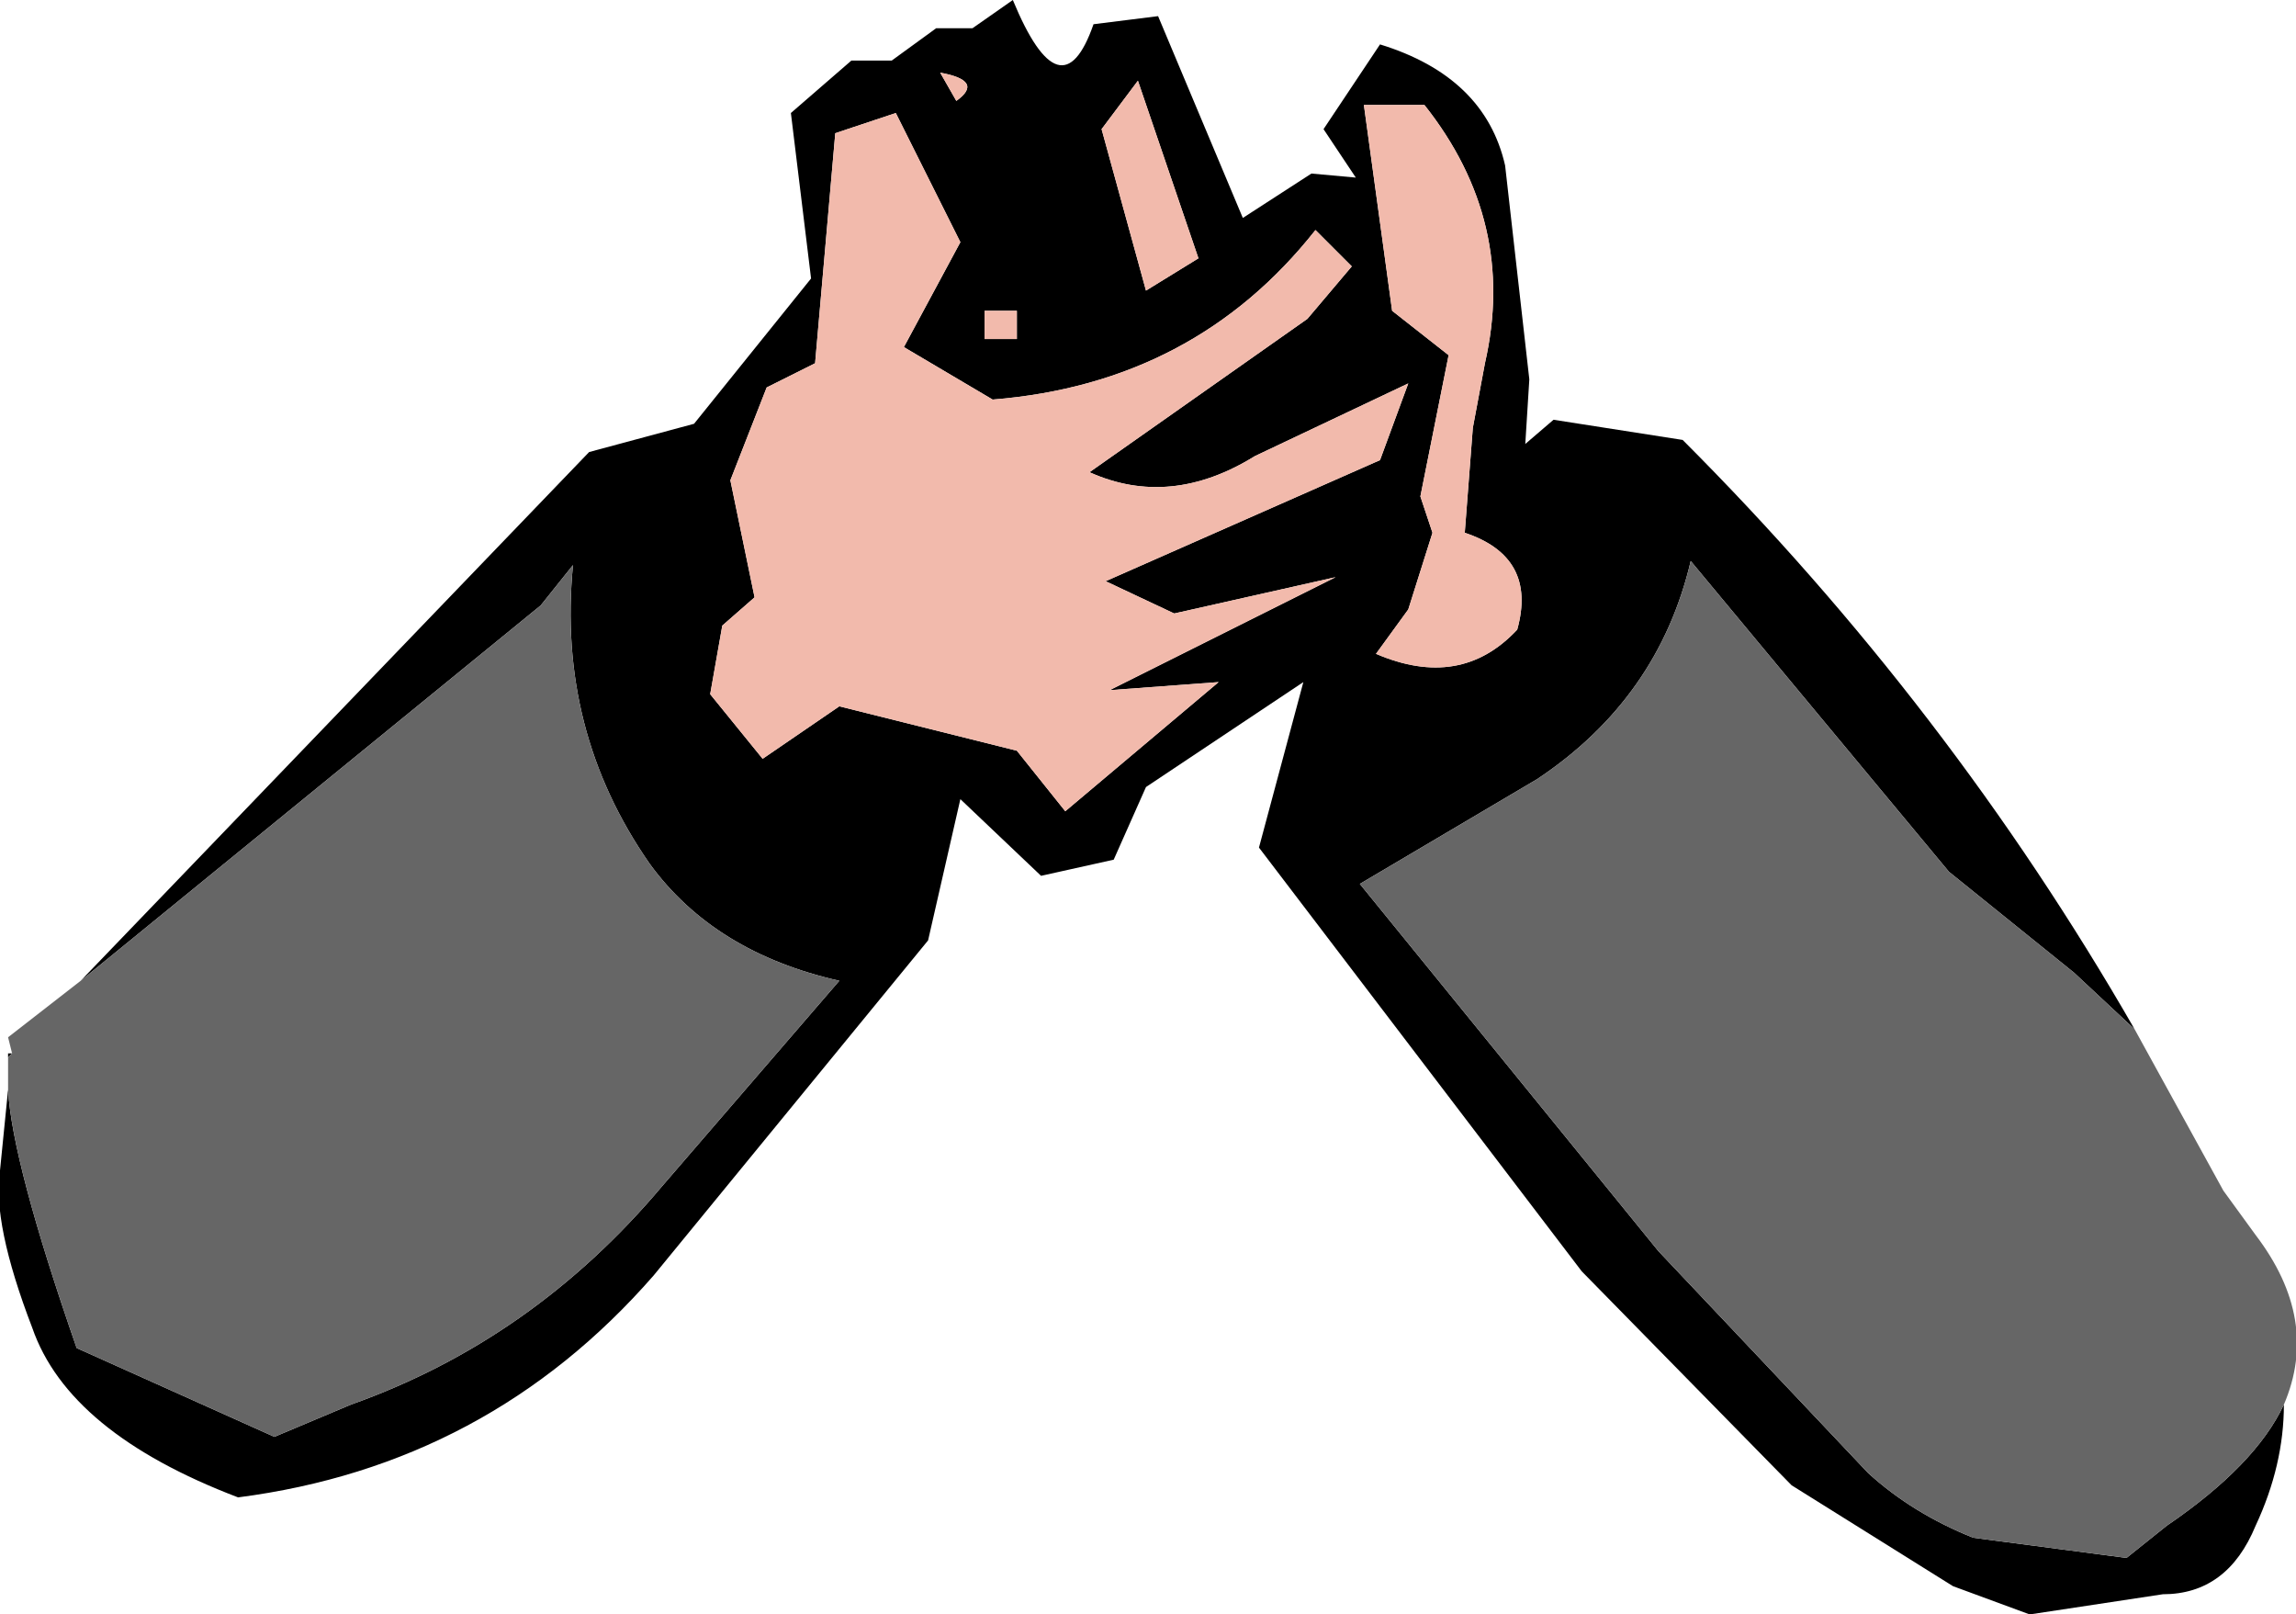
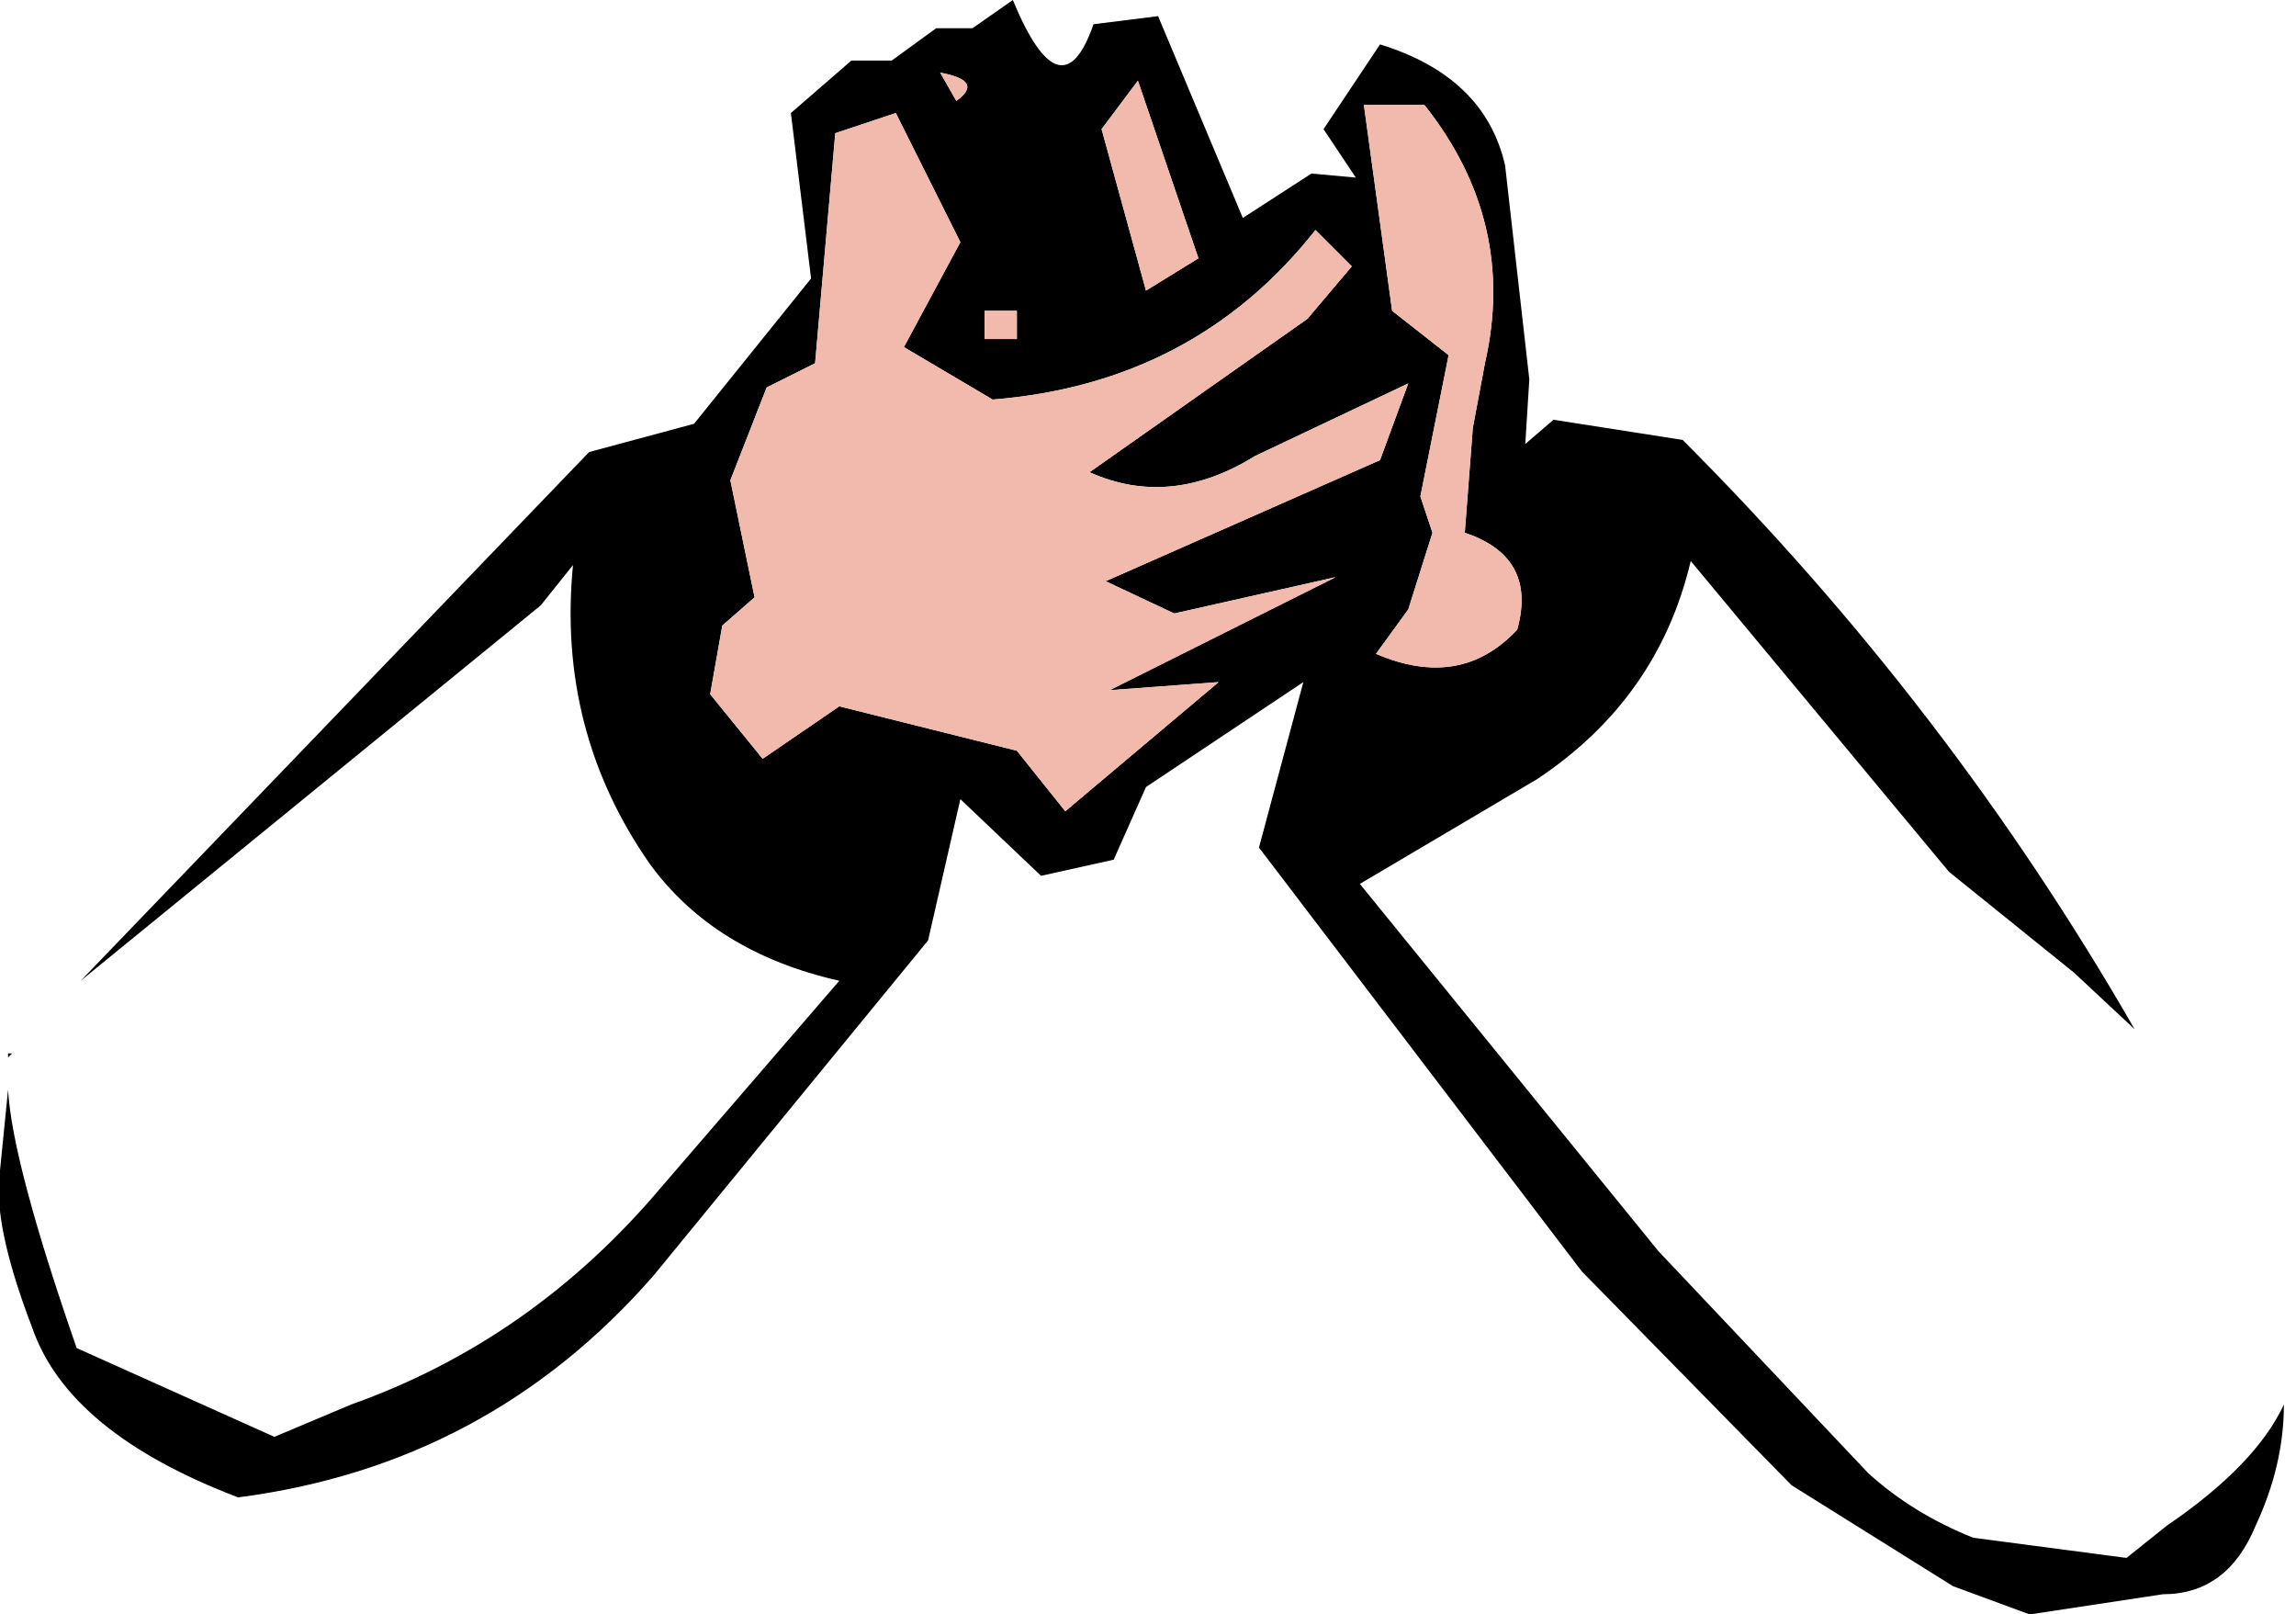
<svg xmlns="http://www.w3.org/2000/svg" height="20.0px" width="28.45px">
  <g transform="matrix(1.0, 0.0, 0.0, 1.0, 14.05, 9.9)">
    <path d="M0.15 -6.3 L0.8 -6.7 0.05 -8.9 -0.4 -8.3 0.15 -6.3 M-13.05 2.25 L-6.75 -4.3 -5.45 -4.65 -4.0 -6.45 -4.25 -8.5 -3.5 -9.15 -3.0 -9.15 -2.45 -9.55 -2.0 -9.55 -1.5 -9.9 Q-0.9 -8.45 -0.5 -9.6 L0.3 -9.7 1.35 -7.2 2.2 -7.75 2.75 -7.7 2.35 -8.3 3.05 -9.35 Q4.35 -8.95 4.6 -7.85 L4.9 -5.2 4.85 -4.4 5.2 -4.7 6.8 -4.45 Q10.1 -1.15 12.4 2.85 L11.65 2.15 10.1 0.9 6.9 -2.95 Q6.5 -1.25 5.0 -0.25 L2.8 1.05 6.5 5.6 9.1 8.35 Q9.65 8.85 10.4 9.15 L12.3 9.4 12.8 9.0 Q13.9 8.25 14.25 7.5 14.25 8.25 13.9 9.0 13.55 9.85 12.75 9.85 L11.1 10.1 10.15 9.75 8.15 8.5 5.55 5.85 1.55 0.6 2.1 -1.45 0.15 -0.15 -0.25 0.75 -1.15 0.95 -2.15 0.0 -2.55 1.75 -5.95 5.9 Q-8.0 8.25 -11.1 8.65 -13.2 7.85 -13.65 6.55 -14.15 5.25 -14.05 4.6 L-13.95 3.6 Q-13.9 4.5 -13.1 6.8 L-10.65 7.9 -9.7 7.5 Q-7.45 6.7 -5.85 4.8 L-3.65 2.25 Q-5.2 1.9 -6.0 0.8 -7.15 -0.85 -6.95 -2.9 L-7.35 -2.4 -13.05 2.25 M-1.45 -6.05 L-1.85 -6.05 -1.85 -5.7 -1.45 -5.7 -1.45 -6.05 M-2.2 -8.65 Q-1.85 -8.9 -2.4 -9.0 L-2.2 -8.65 M2.7 -6.6 L2.25 -7.05 Q0.75 -5.15 -1.75 -4.95 L-2.85 -5.6 -2.15 -6.9 -2.95 -8.5 -3.7 -8.25 -3.95 -5.4 -4.55 -5.1 -5.0 -3.95 -4.7 -2.5 -5.1 -2.15 -5.25 -1.3 -4.6 -0.5 -3.65 -1.15 -1.45 -0.6 -0.85 0.15 1.05 -1.45 -0.3 -1.35 2.5 -2.75 0.5 -2.3 -0.35 -2.7 3.05 -4.2 3.4 -5.15 1.5 -4.25 Q0.45 -3.6 -0.55 -4.05 L2.15 -5.95 2.7 -6.6 M3.6 -8.6 L2.85 -8.6 3.2 -6.05 3.9 -5.5 3.55 -3.75 3.7 -3.3 3.4 -2.35 3.0 -1.8 Q4.05 -1.35 4.75 -2.1 5.0 -3.0 4.1 -3.3 L4.2 -4.6 4.35 -5.4 Q4.75 -7.15 3.6 -8.6 M-13.9 3.15 L-13.95 3.2 -13.95 3.15 -13.9 3.15" fill="#000000" fill-rule="evenodd" stroke="none" />
    <path d="M0.15 -6.3 L-0.4 -8.3 0.05 -8.9 0.8 -6.7 0.15 -6.3 M3.6 -8.6 Q4.75 -7.15 4.35 -5.4 L4.2 -4.6 4.1 -3.3 Q5.0 -3.0 4.75 -2.1 4.05 -1.35 3.0 -1.8 L3.4 -2.35 3.7 -3.3 3.55 -3.75 3.9 -5.5 3.2 -6.05 2.85 -8.6 3.6 -8.6 M2.7 -6.6 L2.15 -5.95 -0.55 -4.05 Q0.45 -3.6 1.5 -4.25 L3.4 -5.15 3.05 -4.2 -0.35 -2.7 0.5 -2.3 2.5 -2.75 -0.3 -1.35 1.05 -1.45 -0.85 0.15 -1.45 -0.6 -3.65 -1.15 -4.6 -0.5 -5.25 -1.3 -5.1 -2.15 -4.7 -2.5 -5.0 -3.95 -4.55 -5.1 -3.95 -5.4 -3.7 -8.25 -2.95 -8.5 -2.15 -6.9 -2.85 -5.6 -1.75 -4.95 Q0.75 -5.15 2.25 -7.05 L2.7 -6.6 M-2.2 -8.65 L-2.4 -9.0 Q-1.85 -8.9 -2.2 -8.65 M-1.45 -6.05 L-1.45 -5.7 -1.85 -5.7 -1.85 -6.05 -1.45 -6.05" fill="#f2baac" fill-rule="evenodd" stroke="none" />
-     <path d="M-13.05 2.25 L-7.35 -2.4 -6.95 -2.9 Q-7.15 -0.85 -6.0 0.8 -5.2 1.9 -3.65 2.25 L-5.85 4.8 Q-7.45 6.7 -9.7 7.5 L-10.65 7.9 -13.1 6.8 Q-13.9 4.5 -13.95 3.6 L-13.95 3.2 -13.9 3.15 -13.95 2.95 -13.05 2.25 M14.25 7.5 Q13.9 8.25 12.8 9.0 L12.3 9.4 10.4 9.15 Q9.65 8.85 9.1 8.35 L6.5 5.6 2.8 1.05 5.0 -0.25 Q6.5 -1.25 6.9 -2.95 L10.1 0.9 11.65 2.15 12.4 2.85 13.5 4.85 13.9 5.4 Q14.7 6.45 14.25 7.5" fill="#666666" fill-rule="evenodd" stroke="none" />
  </g>
</svg>